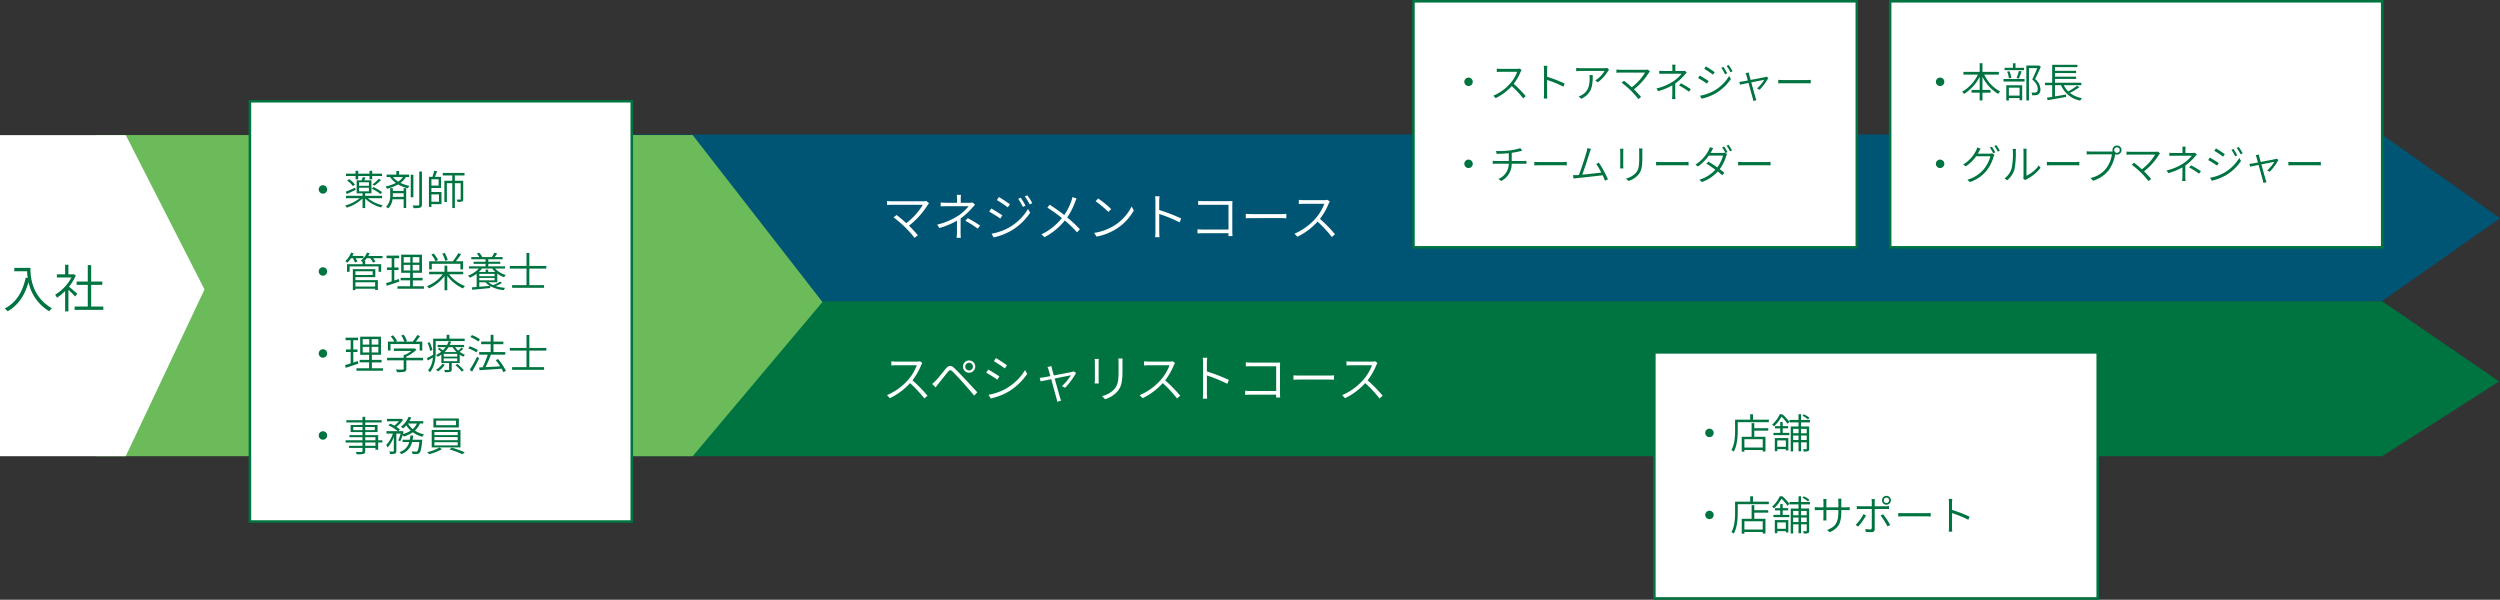
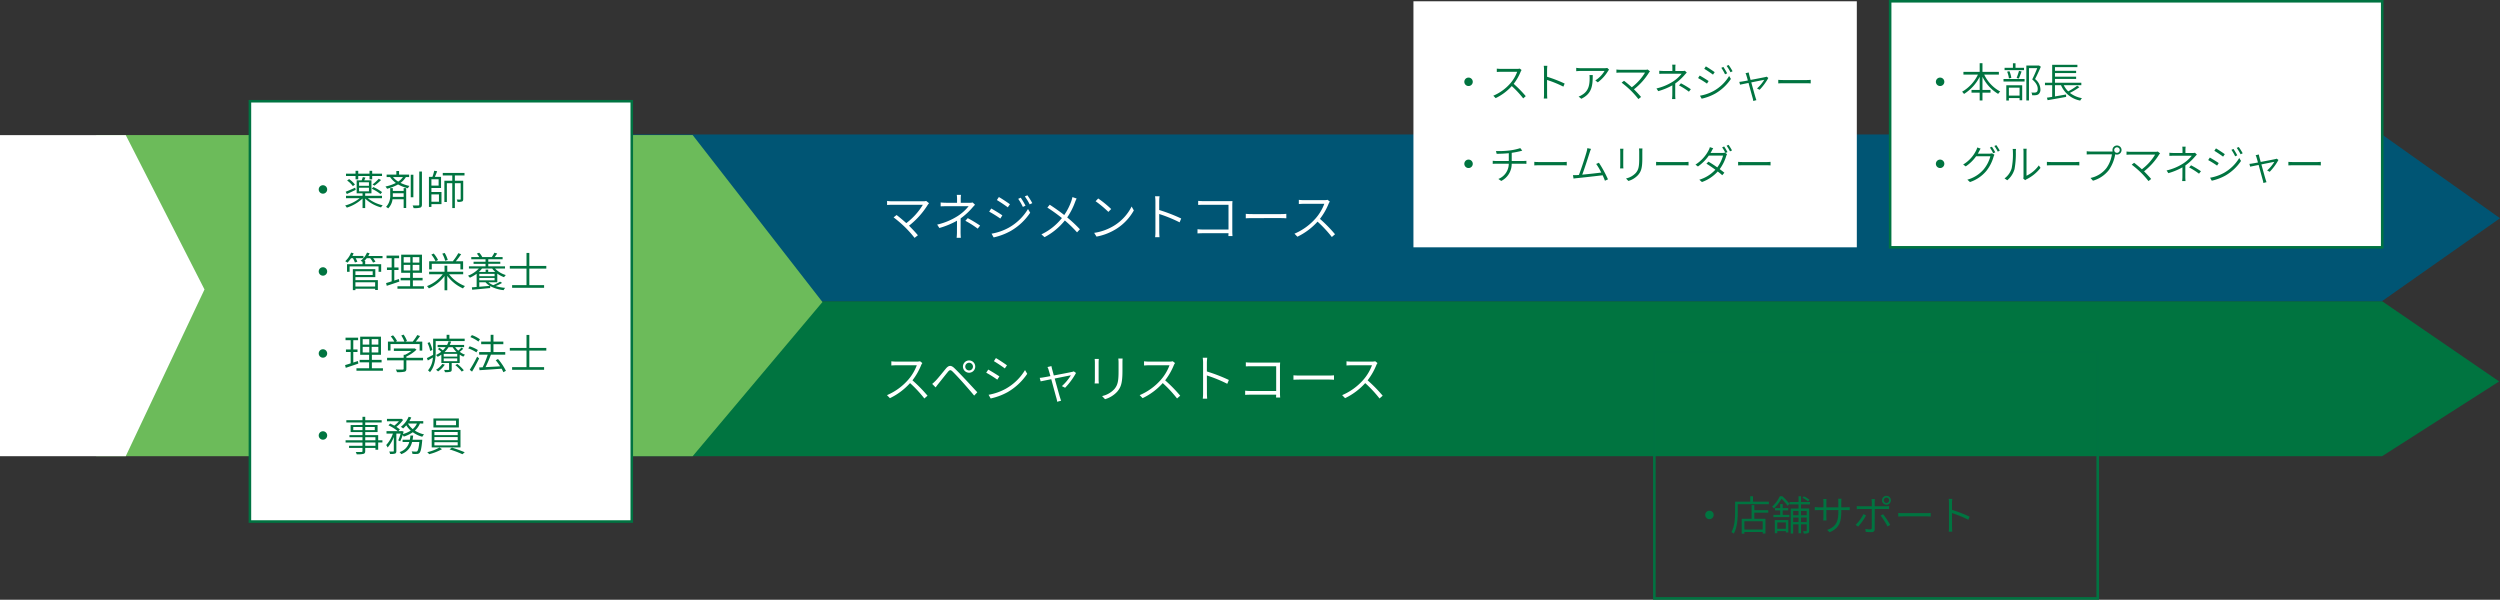
<svg xmlns="http://www.w3.org/2000/svg" width="975.476" height="234" viewBox="0 0 975.476 234">
  <rect x="0" y="0" width="975.476" height="234" fill="#333333" stroke="none" />
  <g id="グループ_261" data-name="グループ 261" transform="translate(-288.988 -1840)">
    <path id="パス_1263" data-name="パス 1263" d="M181-212H885.548l45.662,31.3-45.662,29.17H181Z" transform="translate(332.914 2169.532)" fill="#007440" />
    <path id="パス_1261" data-name="パス 1261" d="M181-212H885.475l46.075,32.68-46.075,32.384H181Z" transform="translate(332.914 2104.469)" fill="#005574" />
    <path id="パス_1259" data-name="パス 1259" d="M181-212H413.767L464.4-146.871,413.767-86.715H181Z" transform="translate(145.5 2104.714)" fill="#6cbb5a" />
    <g id="パス_1327" data-name="パス 1327" transform="translate(386 1879)" fill="#fff">
      <path d="M 149.5 164.5 L 0.5 164.5 L 0.5 0.5 L 149.5 0.5 L 149.5 164.5 Z" stroke="none" />
      <path d="M 1 1 L 1 164 L 149 164 L 149 1 L 1 1 M 0 0 L 150 0 L 150 165 L 0 165 L 0 0 Z" stroke="none" fill="#007341" />
    </g>
    <path id="パス_1260" data-name="パス 1260" d="M211-212h49.069l30.724,60.229L260.069-86.715H211Z" transform="translate(77.988 2104.715)" fill="#fff" />
-     <path id="パス_1330" data-name="パス 1330" d="M4.58-15.48v1.32H9.54c.04.78.12,1.66.26,2.62l-.78-.12C7.78-5.98,5.28-1.92.82.4A8.828,8.828,0,0,1,2,1.46C6.08-.92,8.62-4.62,10.12-9.92A17.332,17.332,0,0,0,18.18,1.44,7.03,7.03,0,0,1,19.24.32c-7.92-4.7-8.38-12.3-8.38-15.8ZM29.16-5.38c-.52-.46-2.34-2.04-3.24-2.76a18.248,18.248,0,0,0,2.64-4.38l-.74-.5-.26.06H25.68V-16.7H24.4v3.74H21.18v1.22h5.7A17.715,17.715,0,0,1,20.5-5a6.18,6.18,0,0,1,.72,1.18A19.5,19.5,0,0,0,24.4-6.44V1.5h1.28V-6.92c.92.84,2.12,2.02,2.66,2.62Zm5.4,5V-8.86H38.9v-1.28H34.56v-6.42H33.24v6.42H28.88v1.28h4.36V-.38H28.1V.92H39.3V-.38Z" transform="translate(290 1960)" fill="#007440" />
    <path id="パス_1328" data-name="パス 1328" d="M8-7.728A1.646,1.646,0,0,0,6.352-6.08,1.646,1.646,0,0,0,8-4.432,1.646,1.646,0,0,0,9.648-6.08,1.646,1.646,0,0,0,8-7.728Zm23.072,2.7a16.936,16.936,0,0,0-3.408-1.984l-.608.656a16.966,16.966,0,0,1,3.392,2.08Zm-1.3-5.216a17.921,17.921,0,0,1-2.432,2.224l.768.448a18.663,18.663,0,0,0,2.56-2.192Zm-9.056.208h1.056v-1.28h4.4v1.28h1.04v-1.28h3.84v-.928h-3.84v-1.12h-1.04v1.12h-4.4v-1.12H20.72v1.12H16.992v.928H20.72Zm-3.28.48a9.4,9.4,0,0,1,2.24,2.176l.8-.608a9.468,9.468,0,0,0-2.272-2.128Zm3.136,2.784c-1.376.624-2.752,1.232-3.7,1.584l.448.9c1.024-.464,2.288-1.056,3.456-1.632Zm1.52.016h3.856v1.408H22.1Zm0-2.112h3.856v1.376H22.1ZM31.04-2.672V-3.6H24.48v-.976h2.448V-9.632H24.1c.16-.32.32-.688.48-1.072L23.552-10.9A8.665,8.665,0,0,1,23.1-9.632H21.152v5.056h2.3V-3.6H16.992v.928h5.36a15.672,15.672,0,0,1-5.7,2.864,3.351,3.351,0,0,1,.656.832,16.148,16.148,0,0,0,6.144-3.568V1.184H24.48V-2.528A14.024,14.024,0,0,0,30.672.928,3.672,3.672,0,0,1,31.328.1,14.088,14.088,0,0,1,25.5-2.672Zm4.208-.5c.016-.288.016-.56.016-.832v-.592h4.224v1.424Zm4.24-2.32H35.264v-1.1H34.24v2.576A6.222,6.222,0,0,1,32.608.736a3.2,3.2,0,0,1,.832.576,5.981,5.981,0,0,0,1.712-3.568h4.336V1.152h.992V-6.592h-.992Zm-.272-5.424A6.79,6.79,0,0,1,37.36-9.136a8.449,8.449,0,0,1-2.032-1.776Zm2.416,0v-.944H37.7v-1.408H36.64v1.408H32.848v.944h1.344a9.983,9.983,0,0,0,2.256,2.3A15.665,15.665,0,0,1,32.4-7.232a5.8,5.8,0,0,1,.608.88,17.592,17.592,0,0,0,4.3-1.68,15.588,15.588,0,0,0,3.856,1.5,2.937,2.937,0,0,1,.608-.912,15.993,15.993,0,0,1-3.52-1.2,7.323,7.323,0,0,0,2.112-2.272Zm1.648-.912H42.256V-3.04H43.28Zm2.3-1.232V-.208c0,.288-.112.368-.384.384-.272,0-1.184.016-2.208-.016a4.858,4.858,0,0,1,.384,1.04,8.289,8.289,0,0,0,2.592-.192c.464-.176.656-.512.656-1.216V-13.056Zm7.68,8.912V-1.28H50.32V-4.144Zm-.128-5.9v2.48H50.32v-2.48ZM50.32-6.64h3.76v-4.336H51.664c.3-.672.64-1.488.9-2.208l-1.152-.192a17.641,17.641,0,0,1-.7,2.4h-1.36V.736h.976V-.352h3.92V-5.088H50.32Zm12.912-4.9v-.976h-8.48v.976h3.712v2.064H55.376v8.3h.976V-8.512h2.112v9.7h1.008v-9.7h2.272v6.16c0,.16-.048.224-.224.224-.16,0-.688,0-1.312-.016a3.322,3.322,0,0,1,.3.928,4.838,4.838,0,0,0,1.776-.176c.368-.16.448-.464.448-.96v-7.12H59.472v-2.064ZM8,24.272A1.648,1.648,0,1,0,9.648,25.92,1.646,1.646,0,0,0,8,24.272Zm11.712-3.52a9.056,9.056,0,0,1,.752,1.664l.96-.288a9.425,9.425,0,0,0-.656-1.376h3.024v-.88h-4.32a8.823,8.823,0,0,0,.5-1.04l-.992-.272a9.031,9.031,0,0,1-2.288,3.36,5.793,5.793,0,0,1,.864.576,11.515,11.515,0,0,0,1.408-1.744Zm8.656,9.392v1.664h-7.7V30.144Zm-.96-4.3V27.3H20.672V25.84Zm-6.736,2.288h7.76v-3.12H19.664V33.2h1.008v-.544h7.7v.512h1.056V29.3H20.672Zm10.576-8.256H25.68a8.128,8.128,0,0,0,.528-1.056l-1.024-.256a7.534,7.534,0,0,1-2.48,3.184,5.458,5.458,0,0,1,.752.448V23.1H17.392v2.96H18.4V23.952H29.7v2.112H30.72V23.1H24.48v-1.28h-.336a12.53,12.53,0,0,0,.944-1.072h1.344a8.456,8.456,0,0,1,1.1,1.712l.944-.336a6.219,6.219,0,0,0-.9-1.376h3.664Zm6.384,8.992c-.592.192-1.216.4-1.792.592V25.344h1.648v-.992H35.84v-3.6h1.872V19.744h-4.9v1.008h2v3.6h-1.84v.992h1.84v4.432c-.816.272-1.568.512-2.176.672L32.9,31.52c1.392-.448,3.216-1.072,4.912-1.648Zm1.872-5.52H42.08V25.52H39.5Zm0-3.024H42.08v2.144H39.5Zm6.112,2.144H43.008V20.32h2.608Zm0,3.056H43.008V23.344h2.608ZM43.088,31.7v-2.3H46.88v-.976H43.088V26.448H46.64V19.376H38.528v7.072h3.488v1.968h-3.7v.976h3.7v2.3H37.072v.976H47.408V31.7Zm13.6-10.272a10.2,10.2,0,0,0-1.2-2.736l-.928.288A11.347,11.347,0,0,1,55.7,21.76ZM50.3,19.344a11.057,11.057,0,0,1,1.648,2.608l.96-.5a11.259,11.259,0,0,0-1.7-2.528Zm.16,3.6H61.632V25.12h1.056V21.952H59.84a28.358,28.358,0,0,0,2.08-2.768l-1.1-.4a21.124,21.124,0,0,1-2.1,3.1l.16.064H49.44V25.12h1.024ZM62.72,27.008v-.992H56.512V23.664H55.44v2.352H49.424v.992h5.344a14.231,14.231,0,0,1-6.176,4.624,4.873,4.873,0,0,1,.736.9A15.345,15.345,0,0,0,55.44,27.7v5.552h1.072V27.632a15.676,15.676,0,0,0,6.144,4.912,3.829,3.829,0,0,1,.768-.928A14.216,14.216,0,0,1,57.2,27.008Zm6.288,3.12h2.416a6.951,6.951,0,0,0,1.68,1.408c-1.392.128-2.816.24-4.1.352Zm5.024-5.36a8.634,8.634,0,0,0,1.216,1.344H72.48V25.2H71.472v.912h-2.64a8.83,8.83,0,0,0,1.232-1.344Zm-5.024,2.08h5.968v.928H69.008Zm0,2.544v-.944h5.968v.944Zm7.024.736V26.752a10.025,10.025,0,0,0,2.64,1.408,4.329,4.329,0,0,1,.688-.832,9.708,9.708,0,0,1-4.224-2.56h3.9V23.92H72.512v-.976H77.2v-.816H72.512v-.976H78.1V20.3h-3.1c.3-.4.672-.9.992-1.392l-1.1-.3a15.732,15.732,0,0,1-1.008,1.7H70.064l.08-.032a6.294,6.294,0,0,0-1.184-1.664l-.912.336a8.619,8.619,0,0,1,.944,1.36h-3.12v.848H71.44v.976H66.768v.816H71.44v.976H64.96v.848h3.872a11.587,11.587,0,0,1-4.24,2.816,6.468,6.468,0,0,1,.736.768,14.708,14.708,0,0,0,2.64-1.536v5.152l-1.856.144.112.928c1.856-.144,4.5-.4,7.024-.656v-.768a13.856,13.856,0,0,0,5.248,1.6,4.351,4.351,0,0,1,.592-.9,17.025,17.025,0,0,1-3.7-.7A16.628,16.628,0,0,0,77.9,30.384l-.784-.48a23.966,23.966,0,0,1-2.656,1.36,6.773,6.773,0,0,1-1.92-1.136ZM95.152,24.8V23.76H88.528V18.688h-1.1V23.76H80.912V24.8h6.512v6.448H81.808v1.04h12.48v-1.04h-5.76V24.8ZM8,56.272A1.648,1.648,0,1,0,9.648,57.92,1.646,1.646,0,0,0,8,56.272Zm13.632,4.592c-.592.192-1.216.4-1.792.592V57.344h1.648v-.992H19.84v-3.6h1.872V51.744h-4.9v1.008h2v3.6h-1.84v.992h1.84v4.432c-.816.272-1.568.512-2.176.672L16.9,63.52c1.392-.448,3.216-1.072,4.912-1.648Zm1.872-5.52H26.08V57.52H23.5Zm0-3.024H26.08v2.144H23.5Zm6.112,2.144H27.008V52.32h2.608Zm0,3.056H27.008V55.344h2.608ZM27.088,63.7v-2.3H30.88v-.976H27.088V58.448H30.64V51.376H22.528v7.072h3.488v1.968h-3.7v.976h3.7v2.3H21.072v.976H31.408V63.7Zm7.28-9.44h11.36v2.528h1.024V53.3H44.208c.56-.656,1.168-1.44,1.68-2.176L44.8,50.736a17.136,17.136,0,0,1-1.776,2.56h-2.9l.656-.256a10.412,10.412,0,0,0-1.312-2.48l-.912.352A10.506,10.506,0,0,1,39.776,53.3H36.4l.5-.256a10.2,10.2,0,0,0-1.552-2.208l-.88.416A11.9,11.9,0,0,1,35.856,53.3h-2.5v3.488h1.008Zm12.688,5.36H40.544v-.5A14.241,14.241,0,0,0,44.5,56.432l-.688-.5-.224.048h-7.92v.96H42.5a15.326,15.326,0,0,1-2.448,1.488h-.56v1.184H33.024v.992h6.464v3.28c0,.224-.08.3-.416.32-.3.032-1.376.032-2.624-.016a5.692,5.692,0,0,1,.448,1.024,12.467,12.467,0,0,0,2.912-.176c.576-.16.736-.48.736-1.152v-3.28h6.512Zm3.632-3.072a11.608,11.608,0,0,0-1.072-3.04l-.816.32a11.428,11.428,0,0,1,1.024,3.12ZM63.3,53.072v-.928H57.344v-1.5H56.256v1.5H50.992v5.12c0,.384,0,.784-.016,1.2-.928.5-1.776.976-2.432,1.264l.384.928c.64-.352,1.3-.752,1.968-1.168a8.467,8.467,0,0,1-1.9,5.024,3.894,3.894,0,0,1,.752.7c1.936-2.192,2.24-5.52,2.24-7.952V53.072Zm-8.72,8.944a7.616,7.616,0,0,1-2.464,2.256,5.471,5.471,0,0,1,.8.656,9.81,9.81,0,0,0,2.624-2.64Zm5.072.448a14.2,14.2,0,0,1,2.5,2.528l.816-.512a16.885,16.885,0,0,0-2.528-2.448Zm-4.192-5.1a9.533,9.533,0,0,0,1.552-1.9h1.584a9.018,9.018,0,0,0,1.536,1.9ZM60.4,59.136H55.12V58.08H60.4Zm0,1.792H55.12V59.84H60.4Zm1.664-5.312a13.484,13.484,0,0,1-1.264,1.2,8.059,8.059,0,0,1-1.216-1.36h3.5v-.864h-5.6a11.023,11.023,0,0,0,.528-1.3l-.992-.128a8.161,8.161,0,0,1-.592,1.424h-3.68v.864h3.136a10.071,10.071,0,0,1-1.1,1.264A11.911,11.911,0,0,0,53.44,55.7l-.592.512a10.363,10.363,0,0,1,1.3,1.056A10.6,10.6,0,0,1,52.1,58.528a2.513,2.513,0,0,1,.656.7,11.369,11.369,0,0,0,1.44-.848v3.264h3.024v2.48c0,.16-.048.208-.256.208-.208.016-.88.032-1.7,0a3.118,3.118,0,0,1,.336.88,7,7,0,0,0,2.128-.16c.416-.128.512-.384.512-.9V61.648h3.12v-3.28a8.447,8.447,0,0,0,1.424.8,3.262,3.262,0,0,1,.656-.752,7.538,7.538,0,0,1-2.064-1.152,11.422,11.422,0,0,0,1.36-1.184Zm7.2-3.216a12.114,12.114,0,0,0-3.152-1.648l-.592.784a12.5,12.5,0,0,1,3.136,1.744Zm-.816,4.176a14.537,14.537,0,0,0-3.2-1.456l-.544.816a13.915,13.915,0,0,1,3.168,1.552Zm-2.272,8.432c.88-1.472,1.968-3.488,2.768-5.168l-.784-.672A50.97,50.97,0,0,1,65.28,64.3Zm13.216-.32A21.847,21.847,0,0,0,76.3,60.08l-.88.48a27.242,27.242,0,0,1,1.712,2.368c-1.984.128-3.984.24-5.68.32a51.676,51.676,0,0,0,2.08-4.864h5.6V57.36H74.528V54.3h3.856V53.3H74.528V50.64H73.44V53.3h-3.7V54.3h3.7V57.36h-4.5v1.024H72.3a39.589,39.589,0,0,1-1.984,4.928l-1.36.064.144,1.072c2.224-.144,5.488-.352,8.608-.592a12.19,12.19,0,0,1,.688,1.376ZM95.152,56.8V55.76H88.528V50.688h-1.1V55.76H80.912V56.8h6.512v6.448H81.808v1.04h12.48v-1.04h-5.76V56.8ZM8,88.272A1.648,1.648,0,1,0,9.648,89.92,1.646,1.646,0,0,0,8,88.272Zm20.48,5.664H24.5v-1.28H28.48ZM24.5,90.592H28.48v1.2H24.5Zm-4.672-2.768V86.608h3.6v1.216Zm8.4-1.216v1.216H24.5V86.608ZM31.2,91.792H29.552V89.776H24.5V88.592h4.816V85.84H24.5v-.992h6.416v-.9H24.5V82.64H23.424v1.312h-6.3v.9h6.3v.992H18.8v2.752h4.624v1.184H18.336v.816h5.088v1.2H16.832v.864h6.592v1.28H18.192v.832h5.232v1.184c0,.3-.1.384-.4.4-.272.016-1.232.032-2.24,0a3.464,3.464,0,0,1,.384.912,10.46,10.46,0,0,0,2.656-.176c.464-.16.672-.416.672-1.136V94.768H28.48v.72h1.072V92.656H31.2Zm11.776-.224c.1-.528.16-1.056.224-1.616H42.128a13.1,13.1,0,0,1-.224,1.616H39.072v.9H41.68a5.6,5.6,0,0,1-3.792,3.92,3.889,3.889,0,0,1,.64.816,6.438,6.438,0,0,0,4.24-4.736h2.848c-.24,2.32-.512,3.264-.816,3.584a.74.74,0,0,1-.544.16,15.7,15.7,0,0,1-1.632-.1,2.518,2.518,0,0,1,.288.992,13.4,13.4,0,0,0,1.776.016,1.314,1.314,0,0,0,.976-.384c.464-.48.768-1.68,1.056-4.7.016-.16.032-.464.032-.464Zm1.7-6.32a6.289,6.289,0,0,1-1.632,2.176,7.3,7.3,0,0,1-1.872-2.176Zm2.464,0V84.32H41.712a11.065,11.065,0,0,0,.752-1.424l-1.024-.272a9.773,9.773,0,0,1-3.04,3.92,5.9,5.9,0,0,1,.88.64,11.187,11.187,0,0,0,1.232-1.232,9.266,9.266,0,0,0,1.744,2.064,10.755,10.755,0,0,1-3.04,1.344c.1-.32.192-.64.272-.944l-.672-.24-.144.048H37.44l.592-.64A11.265,11.265,0,0,0,36.64,86.56a12.49,12.49,0,0,0,2.64-2.72l-.688-.448-.176.048h-5.44v.928h4.672A12.236,12.236,0,0,1,35.84,86.08c-.544-.3-1.1-.576-1.616-.8l-.656.688a15.777,15.777,0,0,1,3.6,2.256H32.8v.96h2.5a12.681,12.681,0,0,1-2.624,4.464,5.779,5.779,0,0,1,.56.96A13.232,13.232,0,0,0,35.648,90.5v5.44c0,.192-.064.224-.256.24s-.832.016-1.536,0a3.447,3.447,0,0,1,.336.96,6,6,0,0,0,1.952-.16c.384-.176.5-.48.5-1.024V89.184h1.68a17.217,17.217,0,0,1-.944,2.64l.752.368a15.2,15.2,0,0,0,.976-2.464,3.7,3.7,0,0,1,.432.624,12.18,12.18,0,0,0,3.52-1.7,11.112,11.112,0,0,0,3.7,1.76,4.87,4.87,0,0,1,.688-.912,11.167,11.167,0,0,1-3.584-1.488,7.353,7.353,0,0,0,1.968-2.768Zm5.024-1.1h7.76V85.9H52.16Zm-1.056-.88v3.52h9.92v-3.52Zm.384,7.28h9.088V91.76H51.488Zm0,1.984h9.088v1.248H51.488Zm0-3.968h9.088v1.216H51.488Zm-1.056-.8v6.816H61.664V87.76Zm3.008,6.848a17.041,17.041,0,0,1-4.752,1.824,7.026,7.026,0,0,1,.768.784,19.935,19.935,0,0,0,4.992-1.968Zm3.952.736a39.884,39.884,0,0,1,5.024,1.888l.9-.768a51.716,51.716,0,0,0-4.992-1.808Z" transform="translate(407 1920)" fill="#007440" />
    <g id="パス_1323" data-name="パス 1323" transform="translate(840 1840)" fill="#fff">
      <path d="M 173.5 96.5 L 0.5 96.5 L 0.5 0.5 L 173.5 0.5 L 173.5 96.5 Z" stroke="none" />
-       <path d="M 1 1 L 1 96 L 173 96 L 173 1 L 1 1 M 0 0 L 174 0 L 174 97 L 0 97 L 0 0 Z" stroke="none" fill="#007341" />
    </g>
    <path id="パス_1329" data-name="パス 1329" d="M18.5-12.7l-1.14-.9a3.639,3.639,0,0,1-1.18.14H4.1a14.387,14.387,0,0,1-1.98-.14V-12c.38-.04,1.2-.1,1.98-.1H16.08A25.474,25.474,0,0,1,9.62-4.94C8.24-6.18,6.54-7.58,5.82-8.1l-1.16.92a47.661,47.661,0,0,1,4.6,3.96A43.856,43.856,0,0,1,12.84.82L14.14-.2c-.8-1-2.26-2.52-3.46-3.74a31.294,31.294,0,0,0,7.34-8.18A5.2,5.2,0,0,1,18.5-12.7Zm12.46-3.26H29.32a11.824,11.824,0,0,1,.1,1.74v1.34h-4a23.228,23.228,0,0,1-2.4-.12v1.52c.6-.04,1.74-.06,2.42-.06h8.5a17.813,17.813,0,0,1-4.18,3.78,25.622,25.622,0,0,1-8.1,3.4l.86,1.32A31.726,31.726,0,0,0,29.4-5.88c0,1.4-.02,3.32-.02,4.52,0,.7-.06,1.56-.12,2.16H30.9c-.06-.62-.1-1.46-.1-2.16,0-1.34.02-3.8.02-5.42a26.068,26.068,0,0,0,4.58-4.2c.3-.36.7-.78,1.04-1.12L35.5-13a4.12,4.12,0,0,1-1.18.12H30.86v-1.34A11.659,11.659,0,0,1,30.96-15.96ZM37.48-2.78l.94-1.2a50.467,50.467,0,0,0-4.82-2.9l-.94,1.04A35.652,35.652,0,0,1,37.48-2.78Zm16.8-12.08-1,.44a21.3,21.3,0,0,1,1.82,3.16l1.04-.48A33.852,33.852,0,0,0,54.28-14.86Zm2.58-.94-1,.44a22.924,22.924,0,0,1,1.9,3.1l1.02-.48A26.936,26.936,0,0,0,56.86-15.8Zm-11.12.68-.78,1.18c1.14.66,3.32,2.12,4.26,2.84l.84-1.2C49.22-12.92,46.9-14.48,45.74-15.12ZM42.88-.82,43.7.64a24.872,24.872,0,0,0,6.62-2.5A22.916,22.916,0,0,0,57.96-9l-.86-1.44a20.38,20.38,0,0,1-7.54,7.3A21.6,21.6,0,0,1,42.88-.82Zm-.12-9.82-.8,1.22a45.722,45.722,0,0,1,4.34,2.7l.8-1.24C46.28-8.56,43.9-10.02,42.76-10.64Zm33.32-3.9-1.64-.56c-.08.42-.26,1.04-.38,1.42A22.877,22.877,0,0,1,71.24-8.1c-1.54-1.22-3.92-2.9-5.66-4.02L64.66-11a65.289,65.289,0,0,1,5.68,4.08,22.643,22.643,0,0,1-8,6.36L63.56.54a25.157,25.157,0,0,0,7.92-6.52,49.685,49.685,0,0,1,4.76,4.64l1.12-1.2A52.792,52.792,0,0,0,72.4-7.16a26.512,26.512,0,0,0,3.06-5.98A14.819,14.819,0,0,1,76.08-14.54Zm8.42-.02-1.02,1.08a41.771,41.771,0,0,1,4.98,4.16l1.1-1.12A41.946,41.946,0,0,0,84.5-14.56ZM82.92-1.14,83.84.32A22.078,22.078,0,0,0,91.8-2.84,20.1,20.1,0,0,0,98.4-9.9l-.86-1.52a18.548,18.548,0,0,1-6.58,7.3A20.449,20.449,0,0,1,82.92-1.14Zm23.9-.6a16.658,16.658,0,0,1-.12,2.3h1.72c-.06-.64-.1-1.66-.1-2.3,0-.54,0-3.68-.02-6.76a53.769,53.769,0,0,1,7.96,3.26l.62-1.5a64.984,64.984,0,0,0-8.58-3.32V-13.4a17.748,17.748,0,0,1,.14-2.02h-1.76a14.3,14.3,0,0,1,.14,2.02ZM123.5-13.62v1.58c.44-.02,1.42-.06,2.14-.06h9.7v9.66H125.4a19.551,19.551,0,0,1-2.16-.12V-.92c.52-.04,1.38-.08,2.2-.08h9.9c-.02.5-.04.94-.04,1.12h1.6c-.02-.24-.08-1.12-.08-1.84V-12.06c0-.44.04-1.04.06-1.48-.42.02-.98.02-1.44.02h-9.82C124.98-13.52,124.14-13.56,123.5-13.62Zm18.58,5.06v1.74c.6-.04,1.6-.08,2.7-.08H155.8c.9,0,1.7.06,2.1.08V-8.56a21.04,21.04,0,0,1-2.12.1h-11C143.64-8.46,142.66-8.5,142.08-8.56Zm32.8-4.78-.9-.7a5.906,5.906,0,0,1-1.4.14h-7.84a19.522,19.522,0,0,1-1.96-.12v1.62c.18,0,1.26-.08,1.96-.08h7.98a18.251,18.251,0,0,1-3.38,5.68,22.91,22.91,0,0,1-8.26,5.98L162.22.36a25.256,25.256,0,0,0,7.86-5.88,47.307,47.307,0,0,1,5.58,6L176.9-.6a56.21,56.21,0,0,0-5.88-6,25.157,25.157,0,0,0,3.4-5.94A4.221,4.221,0,0,1,174.88-13.34Z" transform="translate(633 1932)" fill="#fff" />
    <path id="パス_1324" data-name="パス 1324" d="M8-7.728A1.646,1.646,0,0,0,6.352-6.08,1.646,1.646,0,0,0,8-4.432,1.646,1.646,0,0,0,9.648-6.08,1.646,1.646,0,0,0,8-7.728Zm20.7-2.944-.72-.56a4.725,4.725,0,0,1-1.12.112H20.592a15.618,15.618,0,0,1-1.568-.1v1.3c.144,0,1.008-.064,1.568-.064h6.384a14.6,14.6,0,0,1-2.7,4.544A18.328,18.328,0,0,1,17.664-.656l.912.944a20.2,20.2,0,0,0,6.288-4.7,37.845,37.845,0,0,1,4.464,4.8L30.32-.48a44.968,44.968,0,0,0-4.7-4.8,20.126,20.126,0,0,0,2.72-4.752A3.377,3.377,0,0,1,28.7-10.672Zm8.752,9.28a13.327,13.327,0,0,1-.1,1.84h1.376c-.048-.512-.08-1.328-.08-1.84,0-.432,0-2.944-.016-5.408a43.015,43.015,0,0,1,6.368,2.608l.5-1.2A51.987,51.987,0,0,0,38.64-8.048V-10.72a14.2,14.2,0,0,1,.112-1.616H37.344a11.443,11.443,0,0,1,.112,1.616Zm25.376-9.424-.7-.672a6.556,6.556,0,0,1-1.024.1h-9.3a13.311,13.311,0,0,1-1.792-.144v1.312c.608-.048,1.216-.1,1.792-.1h9.264a11.034,11.034,0,0,1-3.6,3.7l.96.752a15.42,15.42,0,0,0,4-4.416C62.544-10.448,62.72-10.672,62.832-10.816ZM56.464-8.7h-1.28a8.852,8.852,0,0,1,.064,1.1c0,2.672-.352,5.056-2.912,6.592a6.244,6.244,0,0,1-1.392.688L52,.544C56.032-1.44,56.464-4.3,56.464-8.7ZM78.8-10.16l-.912-.72a2.911,2.911,0,0,1-.944.112H67.28A11.51,11.51,0,0,1,65.7-10.88V-9.6c.3-.032.96-.08,1.584-.08h9.584A20.379,20.379,0,0,1,71.7-3.952c-1.1-.992-2.464-2.112-3.04-2.528l-.928.736a38.128,38.128,0,0,1,3.68,3.168A35.086,35.086,0,0,1,74.272.656l1.04-.816c-.64-.8-1.808-2.016-2.768-2.992A25.035,25.035,0,0,0,78.416-9.7,4.161,4.161,0,0,1,78.8-10.16Zm9.968-2.608H87.456a9.46,9.46,0,0,1,.08,1.392V-10.3h-3.2a18.582,18.582,0,0,1-1.92-.1v1.216c.48-.032,1.392-.048,1.936-.048h6.8a14.25,14.25,0,0,1-3.344,3.024,20.5,20.5,0,0,1-6.48,2.72l.688,1.056A25.381,25.381,0,0,0,87.52-4.7c0,1.12-.016,2.656-.016,3.616,0,.56-.048,1.248-.1,1.728H88.72c-.048-.5-.08-1.168-.08-1.728,0-1.072.016-3.04.016-4.336a20.854,20.854,0,0,0,3.664-3.36c.24-.288.56-.624.832-.9L92.4-10.4a3.3,3.3,0,0,1-.944.1H88.688v-1.072A9.328,9.328,0,0,1,88.768-12.768ZM93.984-2.224l.752-.96A40.374,40.374,0,0,0,90.88-5.5l-.752.832A28.521,28.521,0,0,1,93.984-2.224Zm13.44-9.664-.8.352a17.036,17.036,0,0,1,1.456,2.528l.832-.384A27.082,27.082,0,0,0,107.424-11.888Zm2.064-.752-.8.352a18.339,18.339,0,0,1,1.52,2.48l.816-.384A21.55,21.55,0,0,0,109.488-12.64Zm-8.9.544-.624.944c.912.528,2.656,1.7,3.408,2.272l.672-.96C103.376-10.336,101.52-11.584,100.592-12.1ZM98.3-.656,98.96.512a19.9,19.9,0,0,0,5.3-2A18.332,18.332,0,0,0,110.368-7.2l-.688-1.152a16.3,16.3,0,0,1-6.032,5.84A17.277,17.277,0,0,1,98.3-.656Zm-.1-7.856-.64.976a36.579,36.579,0,0,1,3.472,2.16l.64-.992C101.024-6.848,99.12-8.016,98.208-8.512Zm19.1-1.216-1.232.3a3.721,3.721,0,0,1,.368.928c.1.3.3,1.008.544,1.9-1.008.192-1.792.336-2.032.368a12.563,12.563,0,0,1-1.3.176l.288,1.088c.416-.08,1.76-.352,3.312-.672.624,2.32,1.408,5.216,1.616,5.92a6.033,6.033,0,0,1,.224,1.12l1.232-.32c-.112-.288-.256-.752-.352-1.056-.208-.672-1.008-3.552-1.648-5.872,2.3-.464,4.688-.944,5.056-1.008a15.111,15.111,0,0,1-2.816,3.376l1.008.512a21.3,21.3,0,0,0,3.408-4.624l-.7-.5a2.4,2.4,0,0,1-.576.176c-.528.128-3.344.672-5.648,1.1-.24-.88-.432-1.6-.528-1.936C117.44-9.136,117.36-9.472,117.312-9.728Zm11.552,2.88v1.392c.48-.032,1.28-.064,2.16-.064h8.816c.72,0,1.36.048,1.68.064V-6.848a16.832,16.832,0,0,1-1.7.08h-8.8C130.112-6.768,129.328-6.8,128.864-6.848ZM8,24.272A1.648,1.648,0,1,0,9.648,25.92,1.646,1.646,0,0,0,8,24.272Zm10.7-3.328.272,1.072c1.264-.016,3.088-.064,4.736-.24v3.04h-4.88a11.683,11.683,0,0,1-1.392-.08v1.2c.384-.032.912-.048,1.424-.048H23.7a6.434,6.434,0,0,1-4.064,5.936l1.12.784a7.444,7.444,0,0,0,4.08-6.72h4.544c.384,0,.864.016,1.2.048V24.752c-.336.032-.88.064-1.232.064h-4.5V21.632c1.184-.16,2.464-.432,3.28-.624.224-.064.512-.144.832-.224l-.768-.992a22.141,22.141,0,0,1-4.128.912A36.177,36.177,0,0,1,18.7,20.944Zm14.96,4.208v1.392c.48-.032,1.28-.064,2.16-.064H44.64c.72,0,1.36.048,1.68.064V25.152a16.832,16.832,0,0,1-1.7.08h-8.8C34.912,25.232,34.128,25.2,33.664,25.152ZM55.792,20.1l-1.44-.3a9.349,9.349,0,0,1-.3,1.488c-.432,1.568-2.128,6.848-2.992,8.976-.32.032-.608.048-.864.064-.464.016-.992.032-1.456.016l.224,1.328c.448-.064.9-.128,1.3-.16,2.16-.208,7.616-.816,10.048-1.12.384.8.7,1.568.912,2.128l1.184-.544a45.5,45.5,0,0,0-3.536-6.48l-1.072.48a23.031,23.031,0,0,1,1.984,3.36c-1.76.224-4.992.592-7.424.816.8-2.032,2.432-7.136,2.9-8.624A11.915,11.915,0,0,1,55.792,20.1Zm20.064-.176H74.512a10.454,10.454,0,0,1,.08,1.344V23.7c0,3.12-.192,4.432-1.328,5.776a7.29,7.29,0,0,1-3.824,2.16l.928.976a8.279,8.279,0,0,0,3.792-2.336c1.152-1.376,1.648-2.608,1.648-6.528v-2.48Q75.808,20.472,75.856,19.92Zm-7.424.112h-1.3c.032.288.064.848.064,1.136V26.5a10.109,10.109,0,0,1-.08,1.2h1.312c-.032-.272-.064-.784-.064-1.2V21.168C68.368,20.816,68.4,20.32,68.432,20.032Zm12.752,5.12v1.392c.48-.032,1.28-.064,2.16-.064H92.16c.72,0,1.36.048,1.68.064V25.152a16.832,16.832,0,0,1-1.7.08h-8.8C82.432,25.232,81.648,25.2,81.184,25.152Zm26.544-6-.784.336a16.247,16.247,0,0,1,1.3,2.208l.8-.352A19.362,19.362,0,0,0,107.728,19.152Zm1.728-.64-.768.336a16.821,16.821,0,0,1,1.328,2.208l.784-.368A22.893,22.893,0,0,0,109.456,18.512Zm-5.984,1.328-1.312-.432a5.52,5.52,0,0,1-.464,1.2,14.685,14.685,0,0,1-5.152,5.616l.96.736a17.438,17.438,0,0,0,4.24-4.24h5.568a14.178,14.178,0,0,1-2.256,4.592c-1.152-.816-2.368-1.616-3.456-2.24l-.784.784c1.072.656,2.32,1.5,3.488,2.368a14.091,14.091,0,0,1-6.256,3.9l1.024.9a15.168,15.168,0,0,0,6.16-4.112c.672.512,1.28,1.008,1.76,1.456l.832-.976c-.528-.432-1.152-.912-1.824-1.408a16.309,16.309,0,0,0,2.528-5.072,7.036,7.036,0,0,1,.336-.8l-.944-.576a2.709,2.709,0,0,1-.992.144h-4.512c.144-.224.272-.448.384-.656A12.289,12.289,0,0,1,103.472,19.84Zm9.712,5.312v1.392c.48-.032,1.28-.064,2.16-.064h8.816c.72,0,1.36.048,1.68.064V25.152a16.832,16.832,0,0,1-1.7.08h-8.8C114.432,25.232,113.648,25.2,113.184,25.152Z" transform="translate(854 1878)" fill="#007440" />
    <path id="パス_1331" data-name="パス 1331" d="M15.88-13.34l-.9-.7a5.906,5.906,0,0,1-1.4.14H5.74a19.522,19.522,0,0,1-1.96-.12v1.62c.18,0,1.26-.08,1.96-.08h7.98A18.251,18.251,0,0,1,10.34-6.8,22.91,22.91,0,0,1,2.08-.82L3.22.36a25.256,25.256,0,0,0,7.86-5.88,47.307,47.307,0,0,1,5.58,6L17.9-.6a56.21,56.21,0,0,0-5.88-6,25.158,25.158,0,0,0,3.4-5.94A4.221,4.221,0,0,1,15.88-13.34Zm16.74,1.38a1.511,1.511,0,0,1,1.5-1.5,1.5,1.5,0,0,1,1.5,1.5,1.485,1.485,0,0,1-1.5,1.5A1.5,1.5,0,0,1,32.62-11.96Zm-.9,0a2.407,2.407,0,0,0,2.4,2.4,2.407,2.407,0,0,0,2.4-2.4,2.407,2.407,0,0,0-2.4-2.4A2.407,2.407,0,0,0,31.72-11.96Zm-12,6.76,1.34,1.36c.3-.4.72-1,1.12-1.48.92-1.12,2.64-3.34,3.64-4.54.7-.86,1.08-.92,1.86-.16.88.84,2.74,2.84,3.9,4.14,1.3,1.46,3.08,3.5,4.52,5.24l1.22-1.3c-1.54-1.64-3.52-3.82-4.88-5.24-1.16-1.24-2.9-3.06-4.1-4.2-1.34-1.26-2.22-1.04-3.28.2-1.22,1.46-3,3.72-3.96,4.7C20.58-5.96,20.22-5.62,19.72-5.2ZM44.58-15.28l-.78,1.2c1.14.66,3.32,2.12,4.26,2.84l.84-1.22C48.06-13.08,45.74-14.64,44.58-15.28ZM41.72-.96,42.54.48A24.782,24.782,0,0,0,49.16-2,23.325,23.325,0,0,0,56.8-9.14l-.86-1.46A20.38,20.38,0,0,1,48.4-3.3,21.642,21.642,0,0,1,41.72-.96ZM41.6-10.8l-.8,1.22a43.06,43.06,0,0,1,4.32,2.72l.82-1.26C45.1-8.72,42.74-10.16,41.6-10.8Zm24.64-1.36-1.54.38a4.652,4.652,0,0,1,.46,1.16c.12.38.38,1.26.68,2.38-1.26.24-2.24.42-2.54.46a15.7,15.7,0,0,1-1.62.22l.36,1.36c.52-.1,2.2-.44,4.14-.84.78,2.9,1.76,6.52,2.02,7.4a7.541,7.541,0,0,1,.28,1.4l1.54-.4C69.88,1,69.7.42,69.58.04,69.32-.8,68.32-4.4,67.52-7.3c2.88-.58,5.86-1.18,6.32-1.26a18.889,18.889,0,0,1-3.52,4.22l1.26.64a26.63,26.63,0,0,0,4.26-5.78l-.88-.62a3,3,0,0,1-.72.22c-.66.16-4.18.84-7.06,1.38-.3-1.1-.54-2-.66-2.42C66.4-11.42,66.3-11.84,66.24-12.16ZM94.02-15.1H92.34a13.066,13.066,0,0,1,.1,1.68v3.04c0,3.9-.24,5.54-1.66,7.22A9.112,9.112,0,0,1,86-.46L87.16.76A10.349,10.349,0,0,0,91.9-2.16c1.44-1.72,2.06-3.26,2.06-8.16v-3.1Q93.96-14.41,94.02-15.1Zm-9.28.14H83.12c.04.36.08,1.06.08,1.42v6.66a12.635,12.635,0,0,1-.1,1.5h1.64c-.04-.34-.08-.98-.08-1.5v-6.66C84.66-13.98,84.7-14.6,84.74-14.96Zm29.74,1.62-.9-.7a5.906,5.906,0,0,1-1.4.14h-7.84a19.522,19.522,0,0,1-1.96-.12v1.62c.18,0,1.26-.08,1.96-.08h7.98a18.251,18.251,0,0,1-3.38,5.68,22.91,22.91,0,0,1-8.26,5.98L101.82.36a25.256,25.256,0,0,0,7.86-5.88,47.306,47.306,0,0,1,5.58,6L116.5-.6a56.21,56.21,0,0,0-5.88-6,25.157,25.157,0,0,0,3.4-5.94A4.222,4.222,0,0,1,114.48-13.34Zm10.94,11.6a16.658,16.658,0,0,1-.12,2.3h1.72c-.06-.64-.1-1.66-.1-2.3,0-.54,0-3.68-.02-6.76a53.769,53.769,0,0,1,7.96,3.26l.62-1.5a64.985,64.985,0,0,0-8.58-3.32V-13.4a17.748,17.748,0,0,1,.14-2.02h-1.76a14.3,14.3,0,0,1,.14,2.02ZM142.1-13.62v1.58c.44-.02,1.42-.06,2.14-.06h9.7v9.66H144a19.551,19.551,0,0,1-2.16-.12V-.92c.52-.04,1.38-.08,2.2-.08h9.9c-.02.5-.04.94-.04,1.12h1.6c-.02-.24-.08-1.12-.08-1.84V-12.06c0-.44.04-1.04.06-1.48-.42.02-.98.02-1.44.02h-9.82C143.58-13.52,142.74-13.56,142.1-13.62Zm18.58,5.06v1.74c.6-.04,1.6-.08,2.7-.08H174.4c.9,0,1.7.06,2.1.08V-8.56a21.04,21.04,0,0,1-2.12.1h-11C162.24-8.46,161.26-8.5,160.68-8.56Zm32.8-4.78-.9-.7a5.906,5.906,0,0,1-1.4.14h-7.84a19.522,19.522,0,0,1-1.96-.12v1.62c.18,0,1.26-.08,1.96-.08h7.98a18.251,18.251,0,0,1-3.38,5.68,22.91,22.91,0,0,1-8.26,5.98L180.82.36a25.256,25.256,0,0,0,7.86-5.88,47.307,47.307,0,0,1,5.58,6L195.5-.6a56.21,56.21,0,0,0-5.88-6,25.157,25.157,0,0,0,3.4-5.94A4.221,4.221,0,0,1,193.48-13.34Z" transform="translate(633 1995)" fill="#fff" />
    <g id="パス_1325" data-name="パス 1325" transform="translate(1026 1840)" fill="#fff">
      <path d="M 192.5 96.5 L 0.5 96.5 L 0.5 0.5 L 192.5 0.5 L 192.5 96.5 Z" stroke="none" />
      <path d="M 1 1 L 1 96 L 192 96 L 192 1 L 1 1 M 0 0 L 193 0 L 193 97 L 0 97 L 0 0 Z" stroke="none" fill="#007341" />
    </g>
    <path id="パス_1326" data-name="パス 1326" d="M8-7.728A1.646,1.646,0,0,0,6.352-6.08,1.646,1.646,0,0,0,8-4.432,1.646,1.646,0,0,0,9.648-6.08,1.646,1.646,0,0,0,8-7.728ZM30.928-8.9V-9.952h-6.4v-3.392H23.44v3.392H17.1V-8.9h5.664a15.5,15.5,0,0,1-6.192,6.7,4.357,4.357,0,0,1,.752.864A16.931,16.931,0,0,0,23.44-8.016V-2.9H20.256V-1.84H23.44V1.2h1.088V-1.84h3.136V-2.9H24.528V-8.048A15.9,15.9,0,0,0,30.656-1.36a4.521,4.521,0,0,1,.8-.928A14.594,14.594,0,0,1,25.2-8.9Zm9.808-2.656H37.424v-1.76H36.416v1.76H33.152v.928h7.584ZM38.7-7.344c.352-.72.752-1.808,1.088-2.752l-1.008-.256a27.036,27.036,0,0,1-.928,2.784Zm-2.912-.272a9.677,9.677,0,0,0-.752-2.608l-.88.192a10.731,10.731,0,0,1,.7,2.624Zm3.216,3.824v3.1H34.832v-3.1ZM33.824,1.216h1.008V.256h4.176V1.12h1.024V-4.736H33.824ZM32.736-6.192H40.96v-.976H32.736ZM46.56-12.464l-.176.048H41.648V1.2h1.024V-11.424H45.9c-.512,1.3-1.248,3.024-1.968,4.416,1.68,1.424,2.144,2.64,2.16,3.664,0,.576-.112,1.088-.464,1.28a1.443,1.443,0,0,1-.7.192A9.531,9.531,0,0,1,43.616-1.9a2.47,2.47,0,0,1,.3,1.056,8.193,8.193,0,0,0,1.408-.016,2.227,2.227,0,0,0,1.04-.352,2.3,2.3,0,0,0,.768-2.032,5.2,5.2,0,0,0-2.08-3.9c.752-1.472,1.6-3.312,2.256-4.816Zm14.928,7.9a29.455,29.455,0,0,1-3.5,2.224A8.787,8.787,0,0,1,56.24-4.768H63.1v-.96H52.816V-7.2h8.256v-.88H52.816V-9.5h8.256v-.88H52.816v-1.424h8.752v-.912h-9.84v6.992H48.912v.96h2.816v4.56c-.768.128-1.456.24-2.048.32l.272.976c1.9-.32,4.672-.816,7.216-1.28l-.016-.944c-1.472.256-2.976.528-4.336.752V-4.768h2.352a10.155,10.155,0,0,0,7.5,6.016A5.031,5.031,0,0,1,63.344.3a10.815,10.815,0,0,1-4.7-2.048,27.223,27.223,0,0,0,3.712-2.24ZM8,24.272A1.648,1.648,0,1,0,9.648,25.92,1.646,1.646,0,0,0,8,24.272Zm20.208-5.024-.784.336a16.414,16.414,0,0,1,1.3,2.224l.8-.368A22.676,22.676,0,0,0,28.208,19.248Zm1.728-.624-.768.336A16.629,16.629,0,0,1,30.5,21.152l.784-.352A22.893,22.893,0,0,0,29.936,18.624Zm-6.128,1.36L22.5,19.536a6.064,6.064,0,0,1-.464,1.2,13.221,13.221,0,0,1-5.04,5.456l.992.736a15.485,15.485,0,0,0,4.064-3.952h5.568a13.6,13.6,0,0,1-2.608,5.1,12.922,12.922,0,0,1-6.384,4.032l1.024.928a14.115,14.115,0,0,0,6.368-4.32,15.712,15.712,0,0,0,2.832-5.536,4.492,4.492,0,0,1,.352-.8l-.96-.576a2.709,2.709,0,0,1-.992.144H22.72c.16-.272.3-.528.432-.784C23.312,20.88,23.568,20.368,23.808,19.984Zm16.64,11.68.752.64a2.465,2.465,0,0,1,.528-.352A15.921,15.921,0,0,0,47.184,27.5l-.672-.96a12.515,12.515,0,0,1-4.8,4.032V21.184a10.249,10.249,0,0,1,.064-1.152H40.464a8.676,8.676,0,0,1,.08,1.152v9.632A4.421,4.421,0,0,1,40.448,31.664Zm-7.312-.048,1.072.72a8.779,8.779,0,0,0,2.832-4.352,33.806,33.806,0,0,0,.5-6.784c0-.448.064-.9.08-1.1H36.3a5.557,5.557,0,0,1,.1,1.1,28.148,28.148,0,0,1-.48,6.464A7.6,7.6,0,0,1,33.136,31.616Zm16.528-6.464v1.392c.48-.032,1.28-.064,2.16-.064H60.64c.72,0,1.36.048,1.68.064V25.152a16.832,16.832,0,0,1-1.7.08h-8.8C50.912,25.232,50.128,25.2,49.664,25.152ZM75.936,20.56a1.076,1.076,0,0,1,1.072-1.088,1.08,1.08,0,1,1,0,2.16A1.072,1.072,0,0,1,75.936,20.56Zm-.688,0a2.032,2.032,0,0,0,.08.544c-.16.016-.32.016-.448.016H66.752a11.4,11.4,0,0,1-1.552-.112v1.264c.4-.016.912-.048,1.536-.048h8.3a12.244,12.244,0,0,1-2.128,5.344,10.62,10.62,0,0,1-6.224,3.872l.96,1.072a12.1,12.1,0,0,0,6.272-4.256,15.394,15.394,0,0,0,2.384-5.92c.016-.048.016-.1.032-.144a1.86,1.86,0,0,0,.672.128,1.776,1.776,0,1,0-1.76-1.76ZM93.84,21.84l-.912-.72a2.911,2.911,0,0,1-.944.112H82.32a11.509,11.509,0,0,1-1.584-.112V22.4c.3-.032.96-.08,1.584-.08H91.9a20.379,20.379,0,0,1-5.168,5.728c-1.1-.992-2.464-2.112-3.04-2.528l-.928.736a38.129,38.129,0,0,1,3.68,3.168,35.086,35.086,0,0,1,2.864,3.232l1.04-.816c-.64-.8-1.808-2.016-2.768-2.992A25.035,25.035,0,0,0,93.456,22.3,4.161,4.161,0,0,1,93.84,21.84Zm9.968-2.608H102.5a9.46,9.46,0,0,1,.08,1.392V21.7h-3.2a18.582,18.582,0,0,1-1.92-.1v1.216c.48-.032,1.392-.048,1.936-.048h6.8a14.25,14.25,0,0,1-3.344,3.024,20.5,20.5,0,0,1-6.48,2.72l.688,1.056a25.381,25.381,0,0,0,5.5-2.272c0,1.12-.016,2.656-.016,3.616,0,.56-.048,1.248-.1,1.728h1.312c-.048-.5-.08-1.168-.08-1.728,0-1.072.016-3.04.016-4.336a20.855,20.855,0,0,0,3.664-3.36c.24-.288.56-.624.832-.9l-.752-.72a3.3,3.3,0,0,1-.944.1h-2.768V20.624A9.328,9.328,0,0,1,103.808,19.232Zm5.216,10.544.752-.96a40.374,40.374,0,0,0-3.856-2.32l-.752.832A28.521,28.521,0,0,1,109.024,29.776Zm13.44-9.664-.8.352a17.036,17.036,0,0,1,1.456,2.528l.832-.384A27.084,27.084,0,0,0,122.464,20.112Zm2.064-.752-.8.352a18.338,18.338,0,0,1,1.52,2.48l.816-.384A21.55,21.55,0,0,0,124.528,19.36Zm-8.9.544-.624.944c.912.528,2.656,1.7,3.408,2.272l.672-.96C118.416,21.664,116.56,20.416,115.632,19.9Zm-2.288,11.44L114,32.512a19.9,19.9,0,0,0,5.3-2,18.332,18.332,0,0,0,6.112-5.712l-.688-1.152a16.3,16.3,0,0,1-6.032,5.84A17.277,17.277,0,0,1,113.344,31.344Zm-.1-7.856-.64.976a36.578,36.578,0,0,1,3.472,2.16l.64-.992C116.064,25.152,114.16,23.984,113.248,23.488Zm19.1-1.216-1.232.3a3.722,3.722,0,0,1,.368.928c.1.3.3,1.008.544,1.9-1.008.192-1.792.336-2.032.368a12.564,12.564,0,0,1-1.3.176l.288,1.088c.416-.08,1.76-.352,3.312-.672.624,2.32,1.408,5.216,1.616,5.92a6.033,6.033,0,0,1,.224,1.12l1.232-.32c-.112-.288-.256-.752-.352-1.056-.208-.672-1.008-3.552-1.648-5.872,2.3-.464,4.688-.944,5.056-1.008a15.111,15.111,0,0,1-2.816,3.376l1.008.512a21.3,21.3,0,0,0,3.408-4.624l-.7-.5a2.4,2.4,0,0,1-.576.176c-.528.128-3.344.672-5.648,1.1-.24-.88-.432-1.6-.528-1.936C132.48,22.864,132.4,22.528,132.352,22.272Zm11.552,2.88v1.392c.48-.032,1.28-.064,2.16-.064h8.816c.72,0,1.36.048,1.68.064V25.152a16.832,16.832,0,0,1-1.7.08h-8.8C145.152,25.232,144.368,25.2,143.9,25.152Z" transform="translate(1038 1878)" fill="#007440" />
    <g id="パス_1332" data-name="パス 1332" transform="translate(934 1977)" fill="#fff">
-       <path d="M 173.5 96.5 L 0.5 96.5 L 0.5 0.5 L 173.5 0.5 L 173.5 96.5 Z" stroke="none" />
      <path d="M 1 1 L 1 96 L 173 96 L 173 1 L 1 1 M 0 0 L 174 0 L 174 97 L 0 97 L 0 0 Z" stroke="none" fill="#007341" />
    </g>
    <path id="パス_1333" data-name="パス 1333" d="M8-7.728A1.646,1.646,0,0,0,6.352-6.08,1.646,1.646,0,0,0,8-4.432,1.646,1.646,0,0,0,9.648-6.08,1.646,1.646,0,0,0,8-7.728ZM28.784-.368H21.632V-3.616h7.152ZM25.5-9.9H24.448V-4.56H20.592V1.232h1.04V.592h7.152v.592h1.072V-4.56H25.5v-2.4h5.44v-.96H25.5Zm-.512-1.36v-2.1H23.9v2.1H18V-7.12c0,2.272-.128,5.456-1.424,7.728a4.762,4.762,0,0,1,.912.608c1.36-2.4,1.552-5.92,1.552-8.336v-3.136H31.168v-1.008Zm22.048-.688a9.39,9.39,0,0,0-2.192-1.376l-.576.528a9.753,9.753,0,0,1,2.16,1.456ZM37.808-3.168v2.5H34.464v-2.5ZM33.5,1.056h.96V.24h3.344V.768h.976V-4.08H33.5Zm3.072-8.912H38.72V-8.72H36.576v-1.6h-.96v1.6H33.584v.864h2.032v1.744H32.96v.9h6.208v-.9H36.576Zm-1.136-5.5A12.729,12.729,0,0,1,32.448-9.3a3.626,3.626,0,0,1,.72.688A15.95,15.95,0,0,0,36.112-12.4,17.889,17.889,0,0,1,38.5-9.616l.672-.832a21.181,21.181,0,0,0-2.72-2.912Zm10.512,5.7v1.7H43.728v-1.7ZM43.728-3.312v-1.76h2.224v1.76Zm-3.072,0v-1.76h2.1v1.76Zm2.1-4.352v1.7h-2.1v-1.7Zm4.464-2.528v-.944H43.728v-2.24h-.976v2.24h-3.52v.944h3.52v1.6h-3.04v9.76h.944V-2.416h2.1v3.5h.976v-3.5h2.224V.064c0,.16-.064.208-.208.208-.144.016-.656.016-1.248,0a3.662,3.662,0,0,1,.32.912,4.259,4.259,0,0,0,1.664-.176c.336-.16.432-.432.432-.928V-8.592H43.728v-1.6ZM8,24.272A1.648,1.648,0,1,0,9.648,25.92,1.646,1.646,0,0,0,8,24.272Zm20.784,7.36H21.632V28.384h7.152ZM25.5,22.1H24.448V27.44H20.592v5.792h1.04v-.64h7.152v.592h1.072V27.44H25.5v-2.4h5.44v-.96H25.5Zm-.512-1.36v-2.1H23.9v2.1H18V24.88c0,2.272-.128,5.456-1.424,7.728a4.762,4.762,0,0,1,.912.608c1.36-2.4,1.552-5.92,1.552-8.336V21.744H31.168V20.736Zm22.048-.688a9.39,9.39,0,0,0-2.192-1.376l-.576.528a9.753,9.753,0,0,1,2.16,1.456Zm-9.232,8.784v2.5H34.464v-2.5Zm-4.3,4.224h.96V32.24h3.344v.528h.976V27.92H33.5Zm3.072-8.912H38.72V23.28H36.576v-1.6h-.96v1.6H33.584v.864h2.032v1.744H32.96v.9h6.208v-.9H36.576Zm-1.136-5.5A12.729,12.729,0,0,1,32.448,22.7a3.626,3.626,0,0,1,.72.688A15.95,15.95,0,0,0,36.112,19.6,17.889,17.889,0,0,1,38.5,22.384l.672-.832a21.181,21.181,0,0,0-2.72-2.912Zm10.512,5.7v1.7H43.728v-1.7Zm-2.224,4.352v-1.76h2.224v1.76Zm-3.072,0v-1.76h2.1v1.76Zm2.1-4.352v1.7h-2.1v-1.7Zm4.464-2.528v-.944H43.728v-2.24h-.976v2.24h-3.52v.944h3.52v1.6h-3.04v9.76h.944V29.584h2.1v3.5h.976v-3.5h2.224v2.48c0,.16-.064.208-.208.208-.144.016-.656.016-1.248,0a3.662,3.662,0,0,1,.32.912,4.259,4.259,0,0,0,1.664-.176c.336-.16.432-.432.432-.928V23.408H43.728v-1.6ZM59.44,24.592v-.56h1.872c.672,0,1.264.032,1.408.048V22.864a10.593,10.593,0,0,1-1.424.08H59.44V20.88a11.018,11.018,0,0,1,.08-1.28h-1.3a10.723,10.723,0,0,1,.08,1.28v2.064H53.616V20.8a9.668,9.668,0,0,1,.064-1.1H52.416c.032.352.064.8.064,1.12v2.128H50.688c-.656,0-1.472-.08-1.584-.1V24.08c.144,0,.9-.048,1.584-.048H52.48V26.7c0,.576-.064,1.264-.08,1.392h1.264c0-.128-.048-.832-.048-1.392V24.032H58.3V24.7c0,4.592-1.472,5.952-4.352,7.072l.96.912C58.528,31.072,59.44,28.912,59.44,24.592Zm16.576-4.384a1.048,1.048,0,1,1,2.1,0,1.048,1.048,0,0,1-2.1,0Zm-.688,0a1.736,1.736,0,0,0,3.472,0,1.736,1.736,0,1,0-3.472,0Zm-2.768-.48H71.232a6.71,6.71,0,0,1,.112,1.088v1.712H66.816a11.394,11.394,0,0,1-1.328-.08v1.216a11.544,11.544,0,0,1,1.328-.064h4.528v.144c0,.752,0,6.288-.016,7.216,0,.416-.192.608-.624.608a11.41,11.41,0,0,1-1.856-.176l.1,1.136c.624.064,1.568.112,2.224.112.928,0,1.312-.4,1.312-1.232V23.6h4.336c.384,0,.832.016,1.248.032V22.448a11.657,11.657,0,0,1-1.264.08H72.48V20.816A9.839,9.839,0,0,1,72.56,19.728Zm3.184,5.92-.96.512a27.231,27.231,0,0,1,2.688,4.24l1.056-.576A31.586,31.586,0,0,0,75.744,25.648Zm-6.64.464-1.008-.5a16.4,16.4,0,0,1-3.056,4.192l.976.672A22.9,22.9,0,0,0,69.1,26.112Zm12.56-.96v1.392c.48-.032,1.28-.064,2.16-.064H92.64c.72,0,1.36.048,1.68.064V25.152a16.832,16.832,0,0,1-1.7.08h-8.8C82.912,25.232,82.128,25.2,81.664,25.152Zm19.792,5.456a13.327,13.327,0,0,1-.1,1.84h1.376c-.048-.512-.08-1.328-.08-1.84,0-.432,0-2.944-.016-5.408a43.015,43.015,0,0,1,6.368,2.608l.5-1.2a51.987,51.987,0,0,0-6.864-2.656V21.28a14.2,14.2,0,0,1,.112-1.616h-1.408a11.443,11.443,0,0,1,.112,1.616Z" transform="translate(948 2015)" fill="#007440" />
  </g>
</svg>